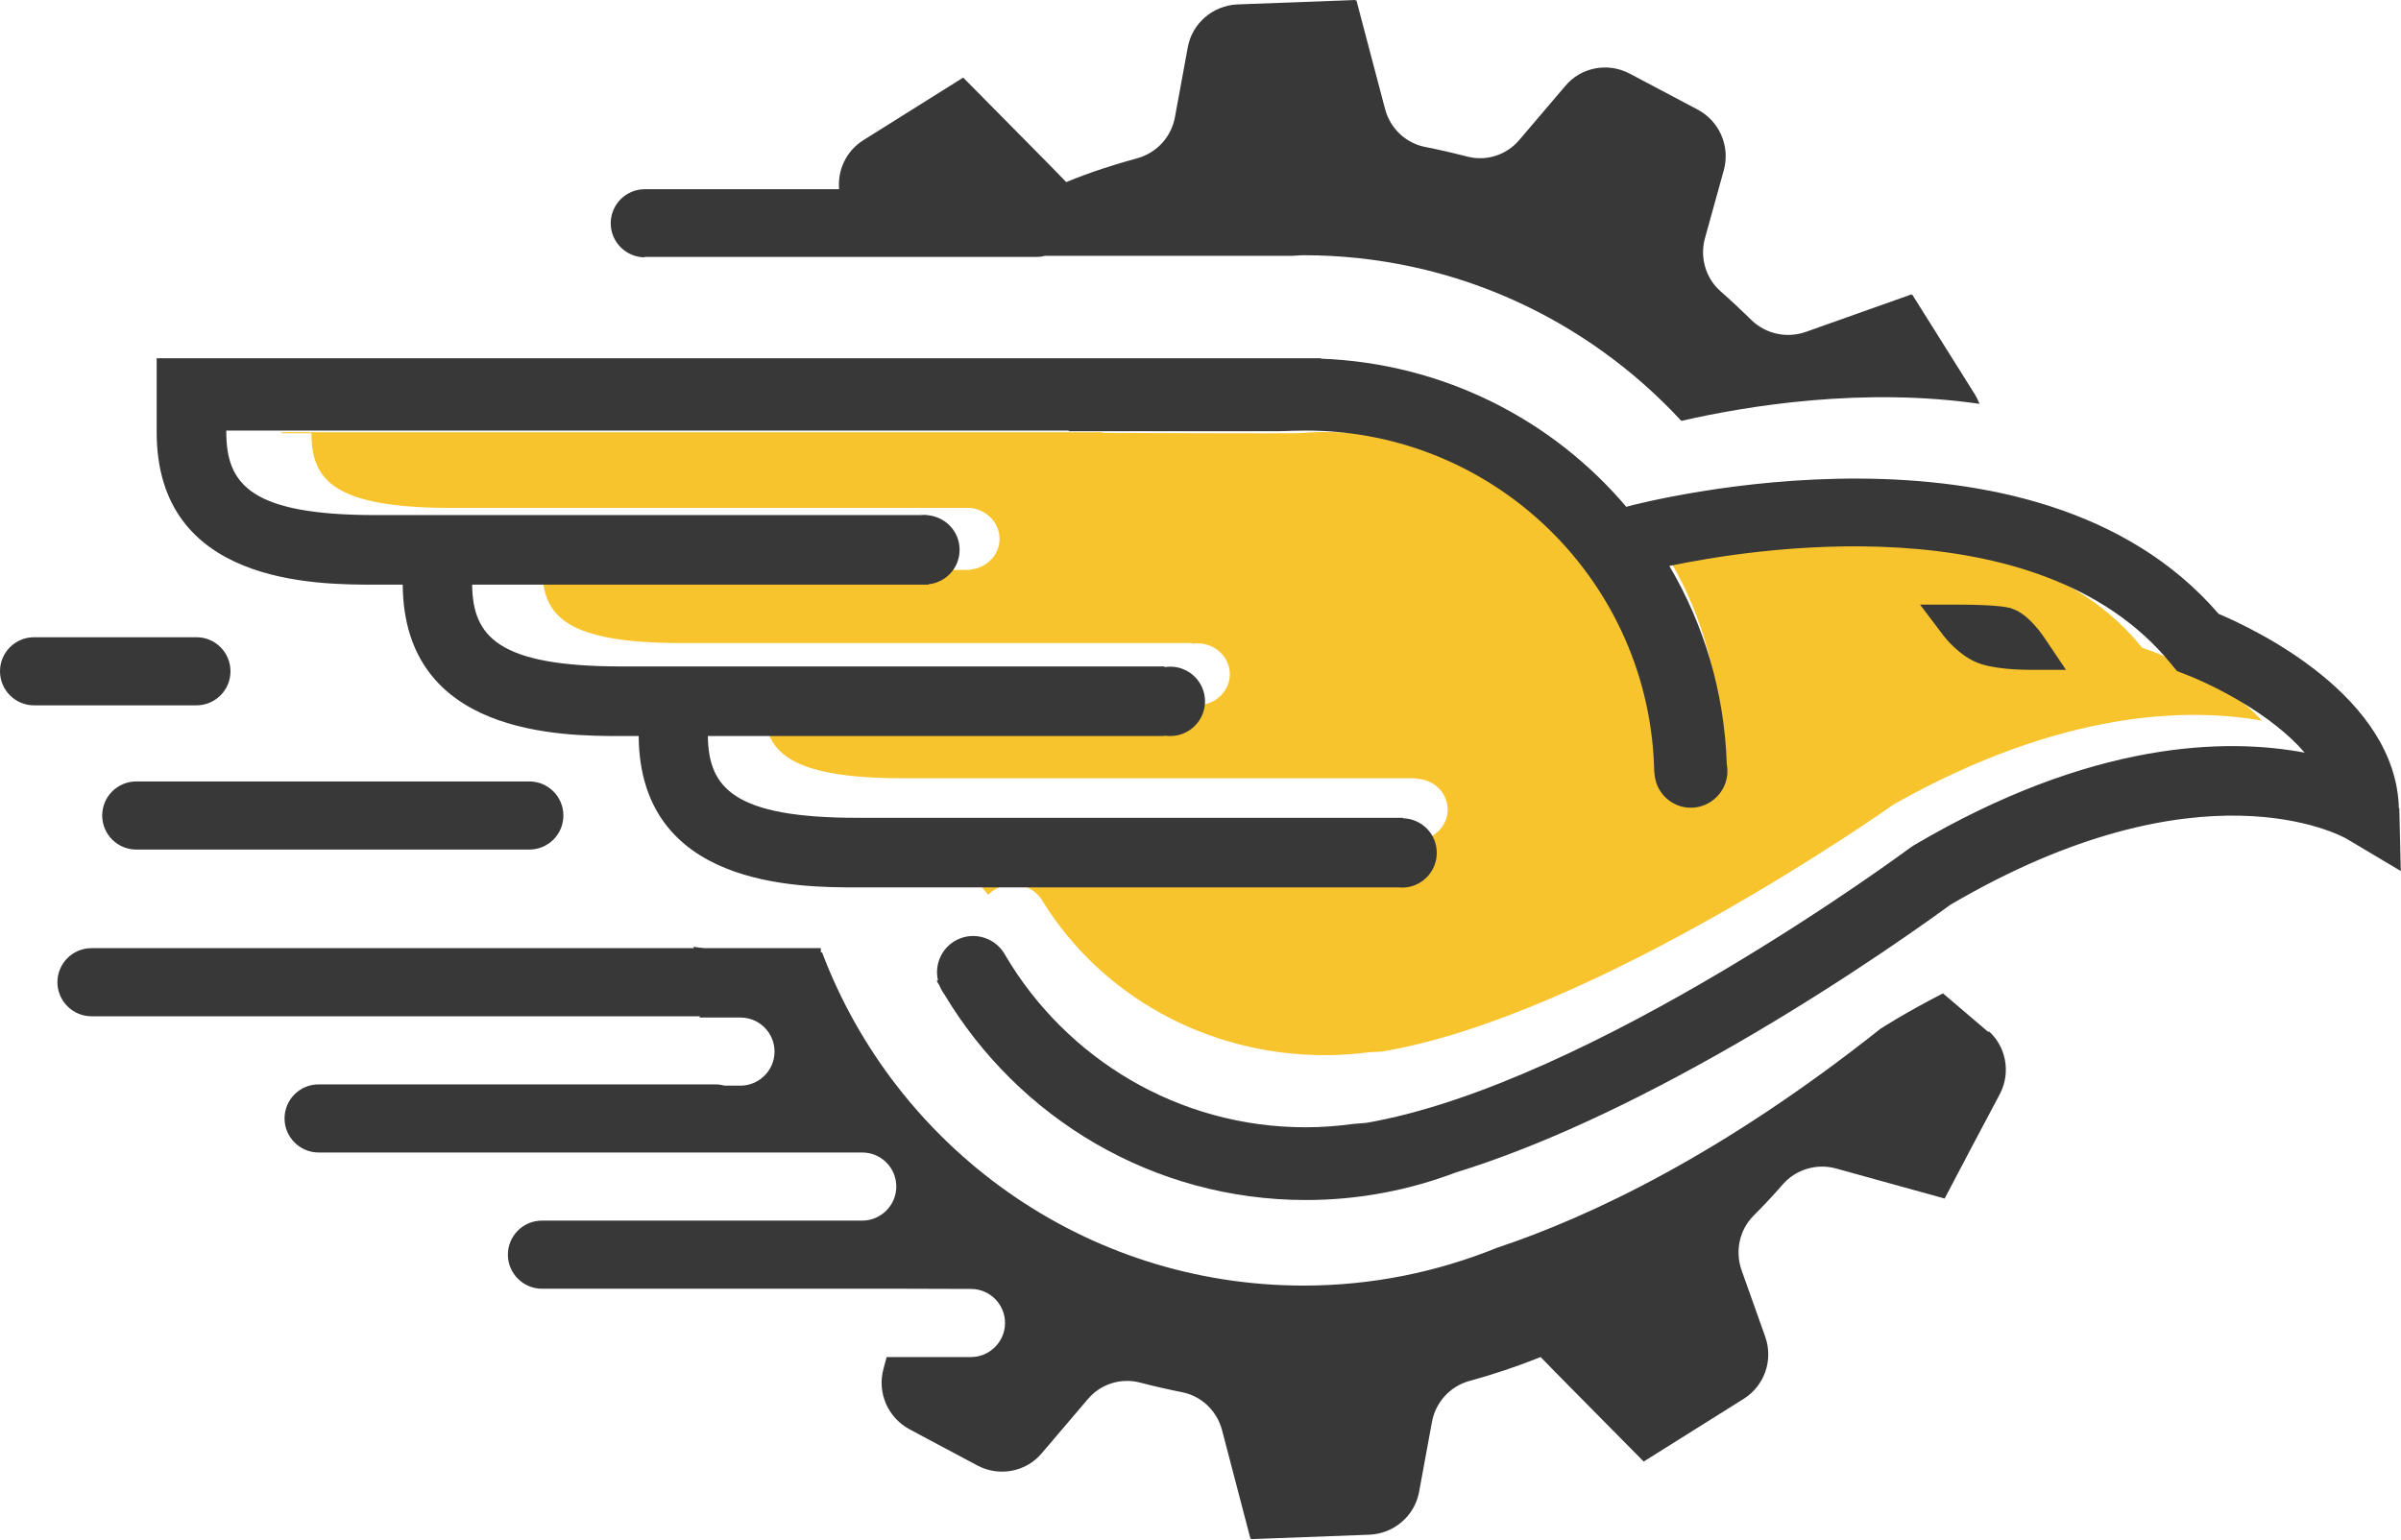
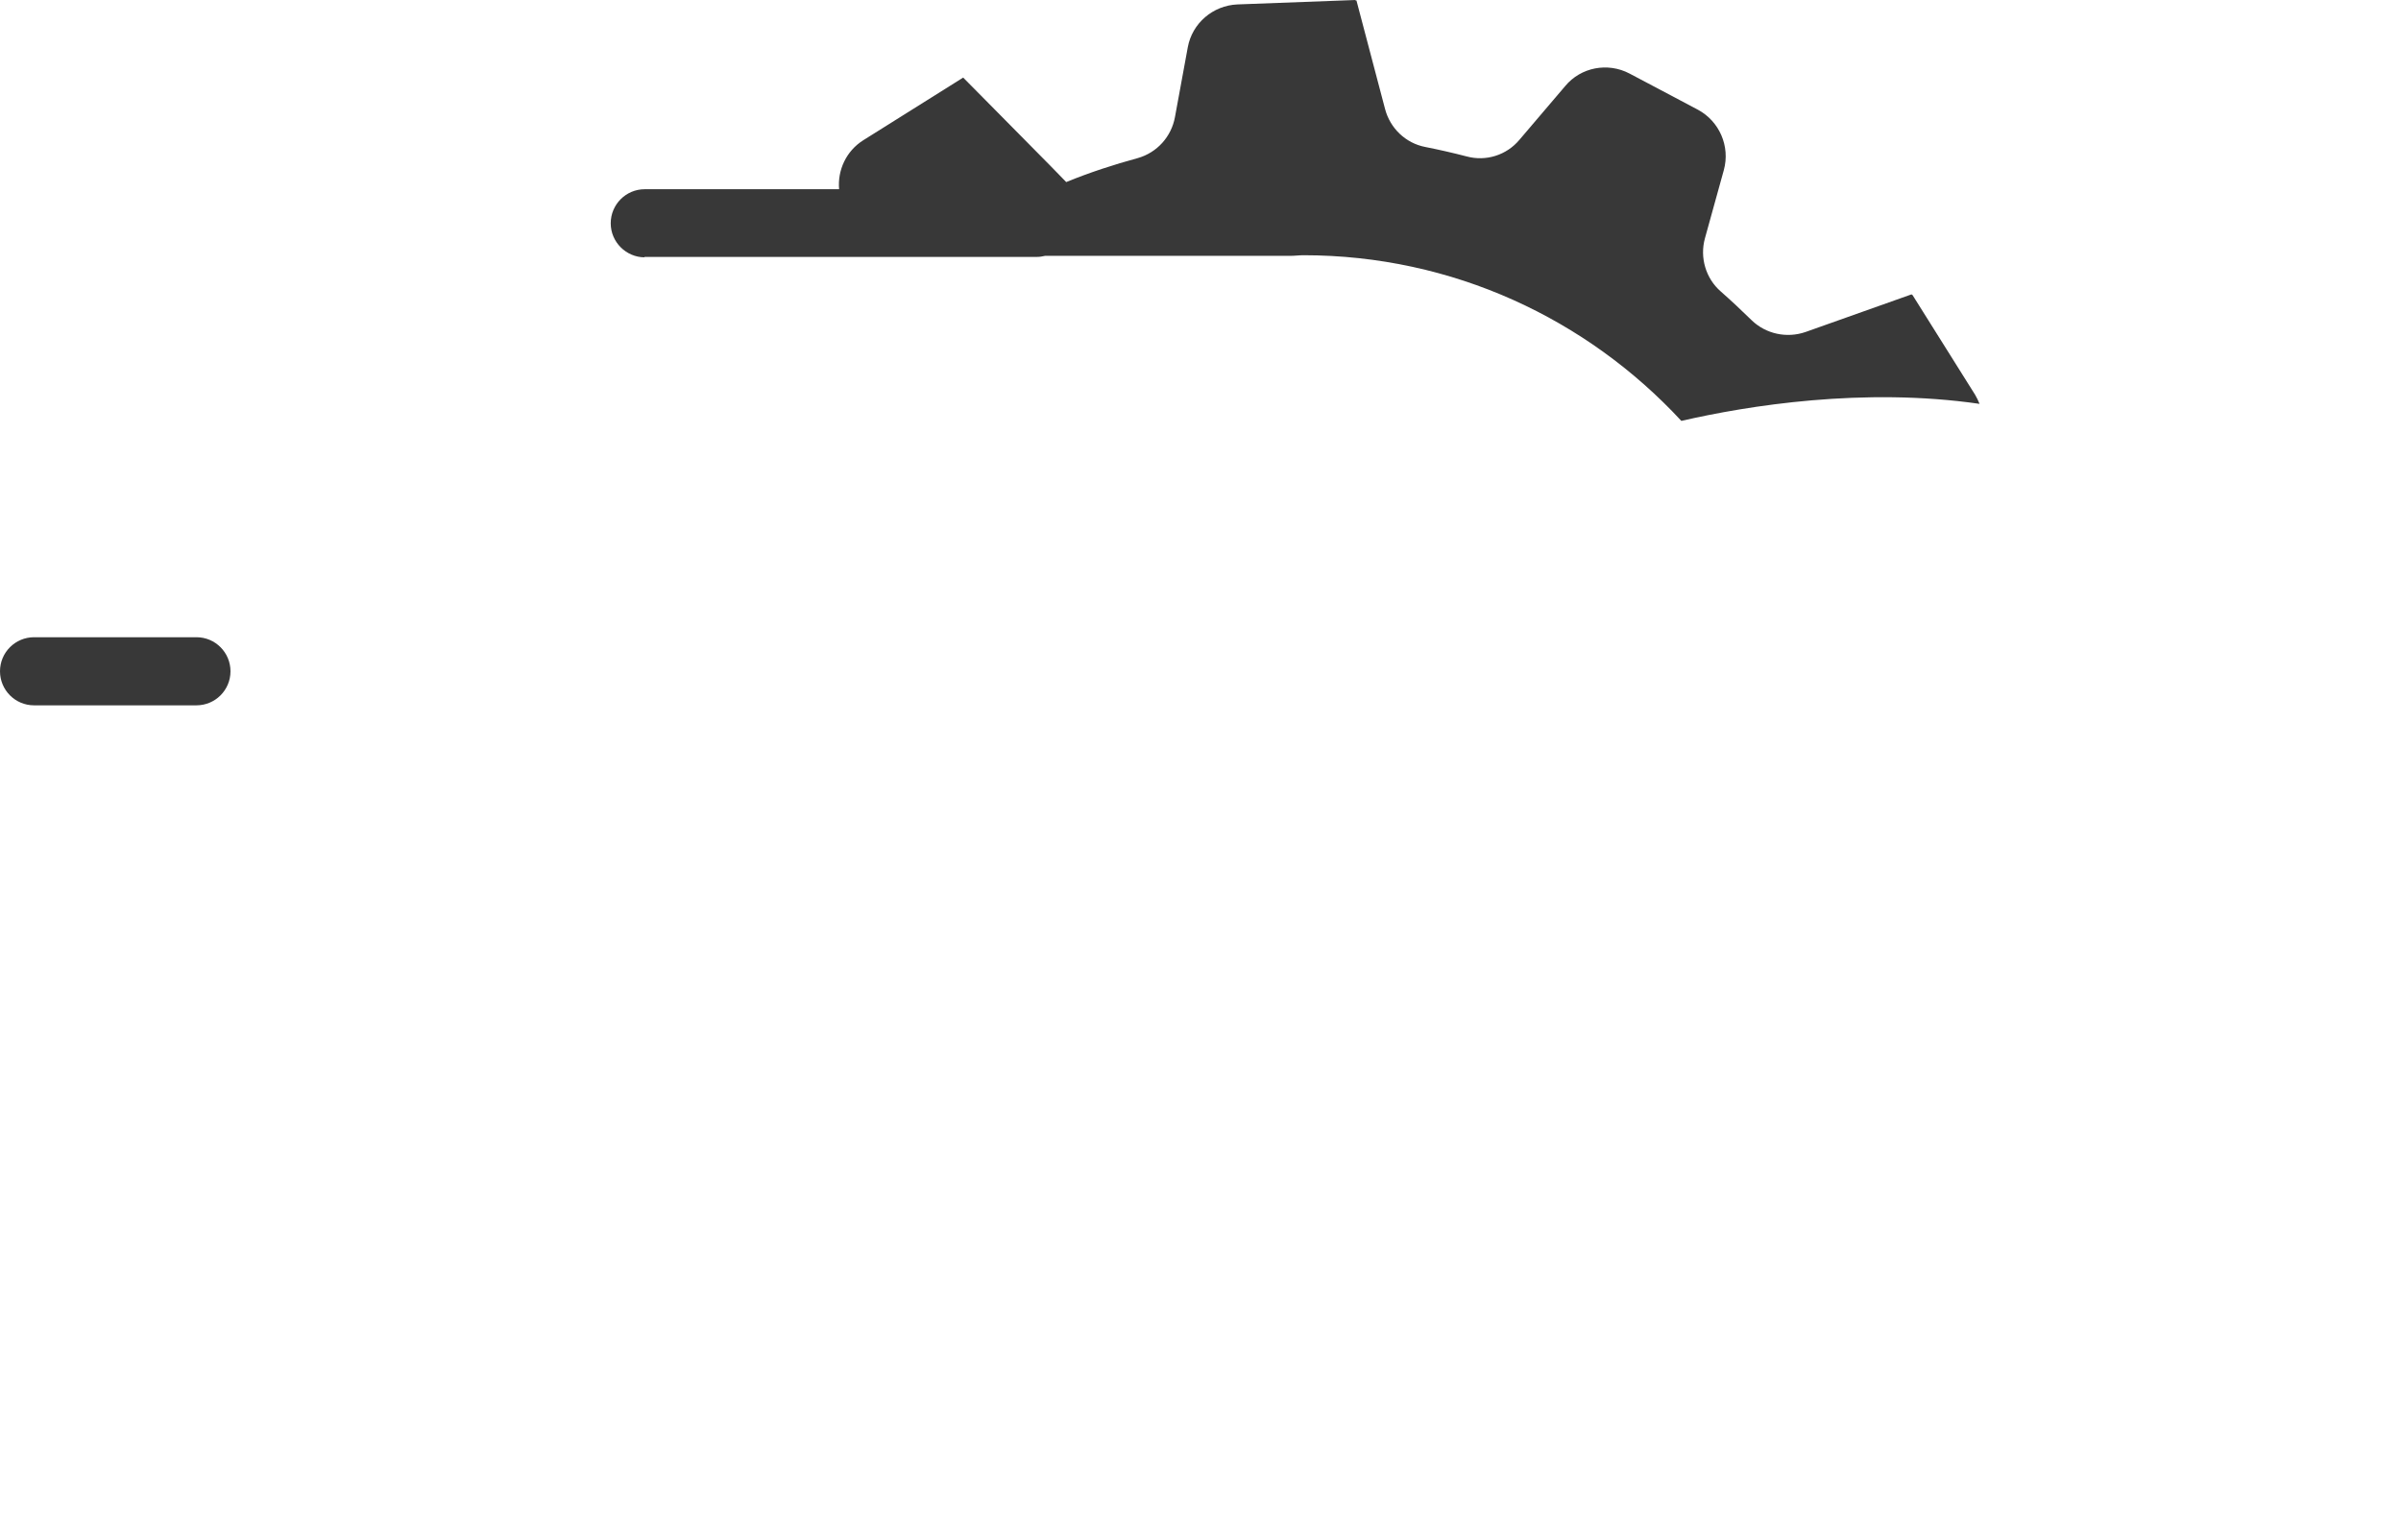
<svg xmlns="http://www.w3.org/2000/svg" viewBox="0 0 114.17 73.27">
  <path d="m1.62 30.31h7.72c.9 0 1.62.73 1.62 1.62 0 .9-.73 1.62-1.62 1.62h-7.72c-.9 0-1.62-.73-1.62-1.62 0-.9.73-1.62 1.62-1.62z" fill="#383838" />
-   <path d="m6.48 37.17h18.69c.9 0 1.62.73 1.62 1.62 0 .9-.73 1.62-1.62 1.62h-18.69c-.9 0-1.62-.73-1.62-1.62 0-.9.73-1.62 1.62-1.62z" fill="#383838" />
-   <path d="m47.58 42.16c.78-.28 1.64.05 2.02.74 2.71 4.37 7.69 7.29 13.4 7.29.71 0 1.42-.05 2.11-.14l.59-.03c10.03-1.66 24.13-11.6 24.28-11.71l.14-.09c7.97-4.47 13.96-4.56 17.44-3.94-1.5-1.66-4.08-2.89-5.31-3.33l-.39-.14-.26-.31c-5.92-6.92-18.94-4.85-22.38-4.16 1.52 2.48 2.44 5.34 2.56 8.4.02.1.03.21.03.31 0 .85-.73 1.55-1.62 1.55s-1.59-.67-1.62-1.5h-.01c-.15-8.05-7.05-14.55-15.54-14.55-.4 0-.79.02-1.19.05s-9.42-.01-9.42-.01c.02-.01.03-.02.06-.03h-39.07v.05h1.41c0 2.25 1.09 3.55 6.67 3.55h24.67c.77.09 1.38.71 1.38 1.47s-.6 1.38-1.38 1.46v.02h-20.36c.02 2.21 1.14 3.48 6.67 3.48h24.22v.03c.08-.01.17-.02.26-.02.85 0 1.54.66 1.54 1.47s-.69 1.47-1.54 1.47c-.09 0-.17 0-.26-.02v.02h-20.36c.02 2.21 1.14 3.48 6.67 3.48h24.34v.02c.84.02 1.51.67 1.51 1.47s-.69 1.47-1.54 1.47c-.05 0-.09 0-.15-.01h-22.33l2.17 2.59c.16-.16.36-.3.6-.38v-.03z" fill="#f8c42e" />
  <g fill="#383838">
    <path d="m30.63 12.22h18.68c.13 0 .25-.02.38-.05h11.66c.22 0 .43-.03.63-.03 7.11 0 13.49 3.04 17.97 7.88 3.17-.73 8.67-1.61 14.18-.81-.06-.15-.13-.29-.21-.43l-2.98-4.75h-.02l-.02-.03-5.04 1.79c-.89.31-1.89.1-2.57-.56-.48-.47-.97-.93-1.47-1.37-.71-.62-1-1.61-.75-2.52l.9-3.25c.31-1.13-.21-2.32-1.23-2.87l-.83-.44-2.42-1.28c-1.04-.55-2.32-.3-3.06.59l-2.18 2.56c-.61.73-1.59 1.04-2.51.79-.66-.17-1.31-.32-1.97-.45-.93-.18-1.67-.89-1.91-1.81l-1.36-5.16h-.05v-.02l-5.61.21c-1.16.05-2.15.89-2.36 2.04l-.61 3.32c-.17.93-.85 1.69-1.77 1.95-1.14.31-2.28.68-3.4 1.14l-.71-.73-2.4-2.43-1.79-1.81-4.75 2.98c-.81.51-1.23 1.42-1.15 2.33h-9.24c-.9 0-1.62.73-1.62 1.62s.73 1.62 1.62 1.62z" />
-     <path d="m114.07 38.46c-.13-5.34-6.8-8.51-8.57-9.26-8.74-10.15-27.37-5.31-28.15-5.1v.03c-3.51-4.16-8.71-6.85-14.54-7.07v-.02h-55.36v3.51c0 7.26 7.56 7.26 10.4 7.26h1.3c.05 7.19 7.57 7.2 10.4 7.2h.82c.05 7.19 7.57 7.2 10.4 7.2h25.74s.1.01.16.01c.91 0 1.65-.74 1.65-1.65s-.71-1.62-1.61-1.65v-.02h-25.94c-5.89 0-7.08-1.43-7.11-3.89h21.71v-.02c.09.01.18.02.28.02.91 0 1.65-.74 1.65-1.65s-.74-1.65-1.65-1.65c-.09 0-.18.01-.28.02v-.03h-25.81c-5.89 0-7.08-1.43-7.11-3.89h21.71v-.02c.83-.09 1.47-.78 1.47-1.64s-.65-1.54-1.47-1.64-.16-.01-.16-.01h-26.13c-5.94 0-7.11-1.45-7.11-3.96s0-.03 0-.06h40.09s-.03.02-.06.03h10.04c.41-.01.84-.03 1.27-.03 9.05 0 16.4 7.26 16.56 16.26h.01c.03.93.79 1.68 1.73 1.68s1.74-.77 1.74-1.74c0-.12-.01-.24-.03-.36-.12-3.42-1.09-6.62-2.73-9.4 3.66-.77 17.54-3.1 23.85 4.65l.29.35.41.16c1.3.5 4.07 1.87 5.66 3.72-3.71-.7-10.1-.6-18.59 4.41l-.15.1c-.16.12-15.18 11.25-25.88 13.1l-.62.05c-.74.1-1.49.16-2.26.16-6.08 0-11.39-3.28-14.28-8.17-.4-.76-1.31-1.13-2.14-.82-.82.31-1.26 1.17-1.07 2l-.06.02c.03.07.08.14.13.22.06.16.15.31.25.45 3.5 5.84 9.88 9.76 17.18 9.76 2.51 0 4.91-.47 7.12-1.31 3.87-1.19 8.34-3.24 13.37-6.14 5.42-3.13 9.54-6.15 10.16-6.6 11.88-6.96 18.58-3.28 18.84-3.13l2.57 1.53-.07-2.98h-.03z" />
-     <path d="m94.56 49.1-2.17-1.85c-1.83.94-2.98 1.69-2.98 1.69-7.49 5.95-13.78 8.93-18.22 10.41-2.84 1.15-5.94 1.8-9.2 1.8-10.48 0-19.4-6.59-22.9-15.85h-.06v-.2h-5.53c-.17-.02-.35-.03-.52-.07 0 .02.01.05.02.07h-28.65c-.9 0-1.62.73-1.62 1.62s.73 1.62 1.62 1.62h28.93s-.01.05-.02.06h1.95c.9 0 1.62.73 1.62 1.62s-.73 1.62-1.62 1.62h-.75c-.13-.03-.26-.06-.41-.06h-18.9c-.9 0-1.62.73-1.62 1.62s.73 1.62 1.62 1.62h25.85c.9 0 1.62.73 1.62 1.62s-.73 1.62-1.62 1.62h-4.64.02-10.61c-.9 0-1.62.73-1.62 1.62s.73 1.62 1.62 1.62h17.21s3.19.01 3.19.01c.9 0 1.62.73 1.62 1.62s-.73 1.62-1.62 1.62h-4.01l-.15.56c-.31 1.13.21 2.32 1.23 2.87l.82.44 2.42 1.29c1.04.55 2.32.3 3.06-.59l2.18-2.56c.61-.73 1.59-1.04 2.51-.79.66.17 1.31.32 1.97.45.93.18 1.67.89 1.91 1.81l1.35 5.16h.05v.02l5.61-.21c1.16-.05 2.15-.89 2.36-2.04l.61-3.32c.17-.93.85-1.69 1.77-1.95 1.14-.31 2.28-.69 3.4-1.14l.71.73 2.4 2.43 1.79 1.81 4.75-2.98c.99-.62 1.42-1.84 1.03-2.95l-1.13-3.18c-.31-.9-.1-1.9.56-2.57.48-.48.96-.99 1.41-1.51.62-.71 1.61-1 2.52-.75l5.17 1.43 1.32-2.51 1.3-2.45c.55-1.04.3-2.32-.59-3.06l.06.06z" />
-     <path d="m95.63 28.93c-.53-.15-1.87-.17-2.42-.17h-1.91l1.15 1.52c.07.08.66.84 1.5 1.21.78.35 2.22.37 2.5.37h1.79l-.99-1.47c-.3-.45-.91-1.24-1.61-1.45z" />
  </g>
</svg>